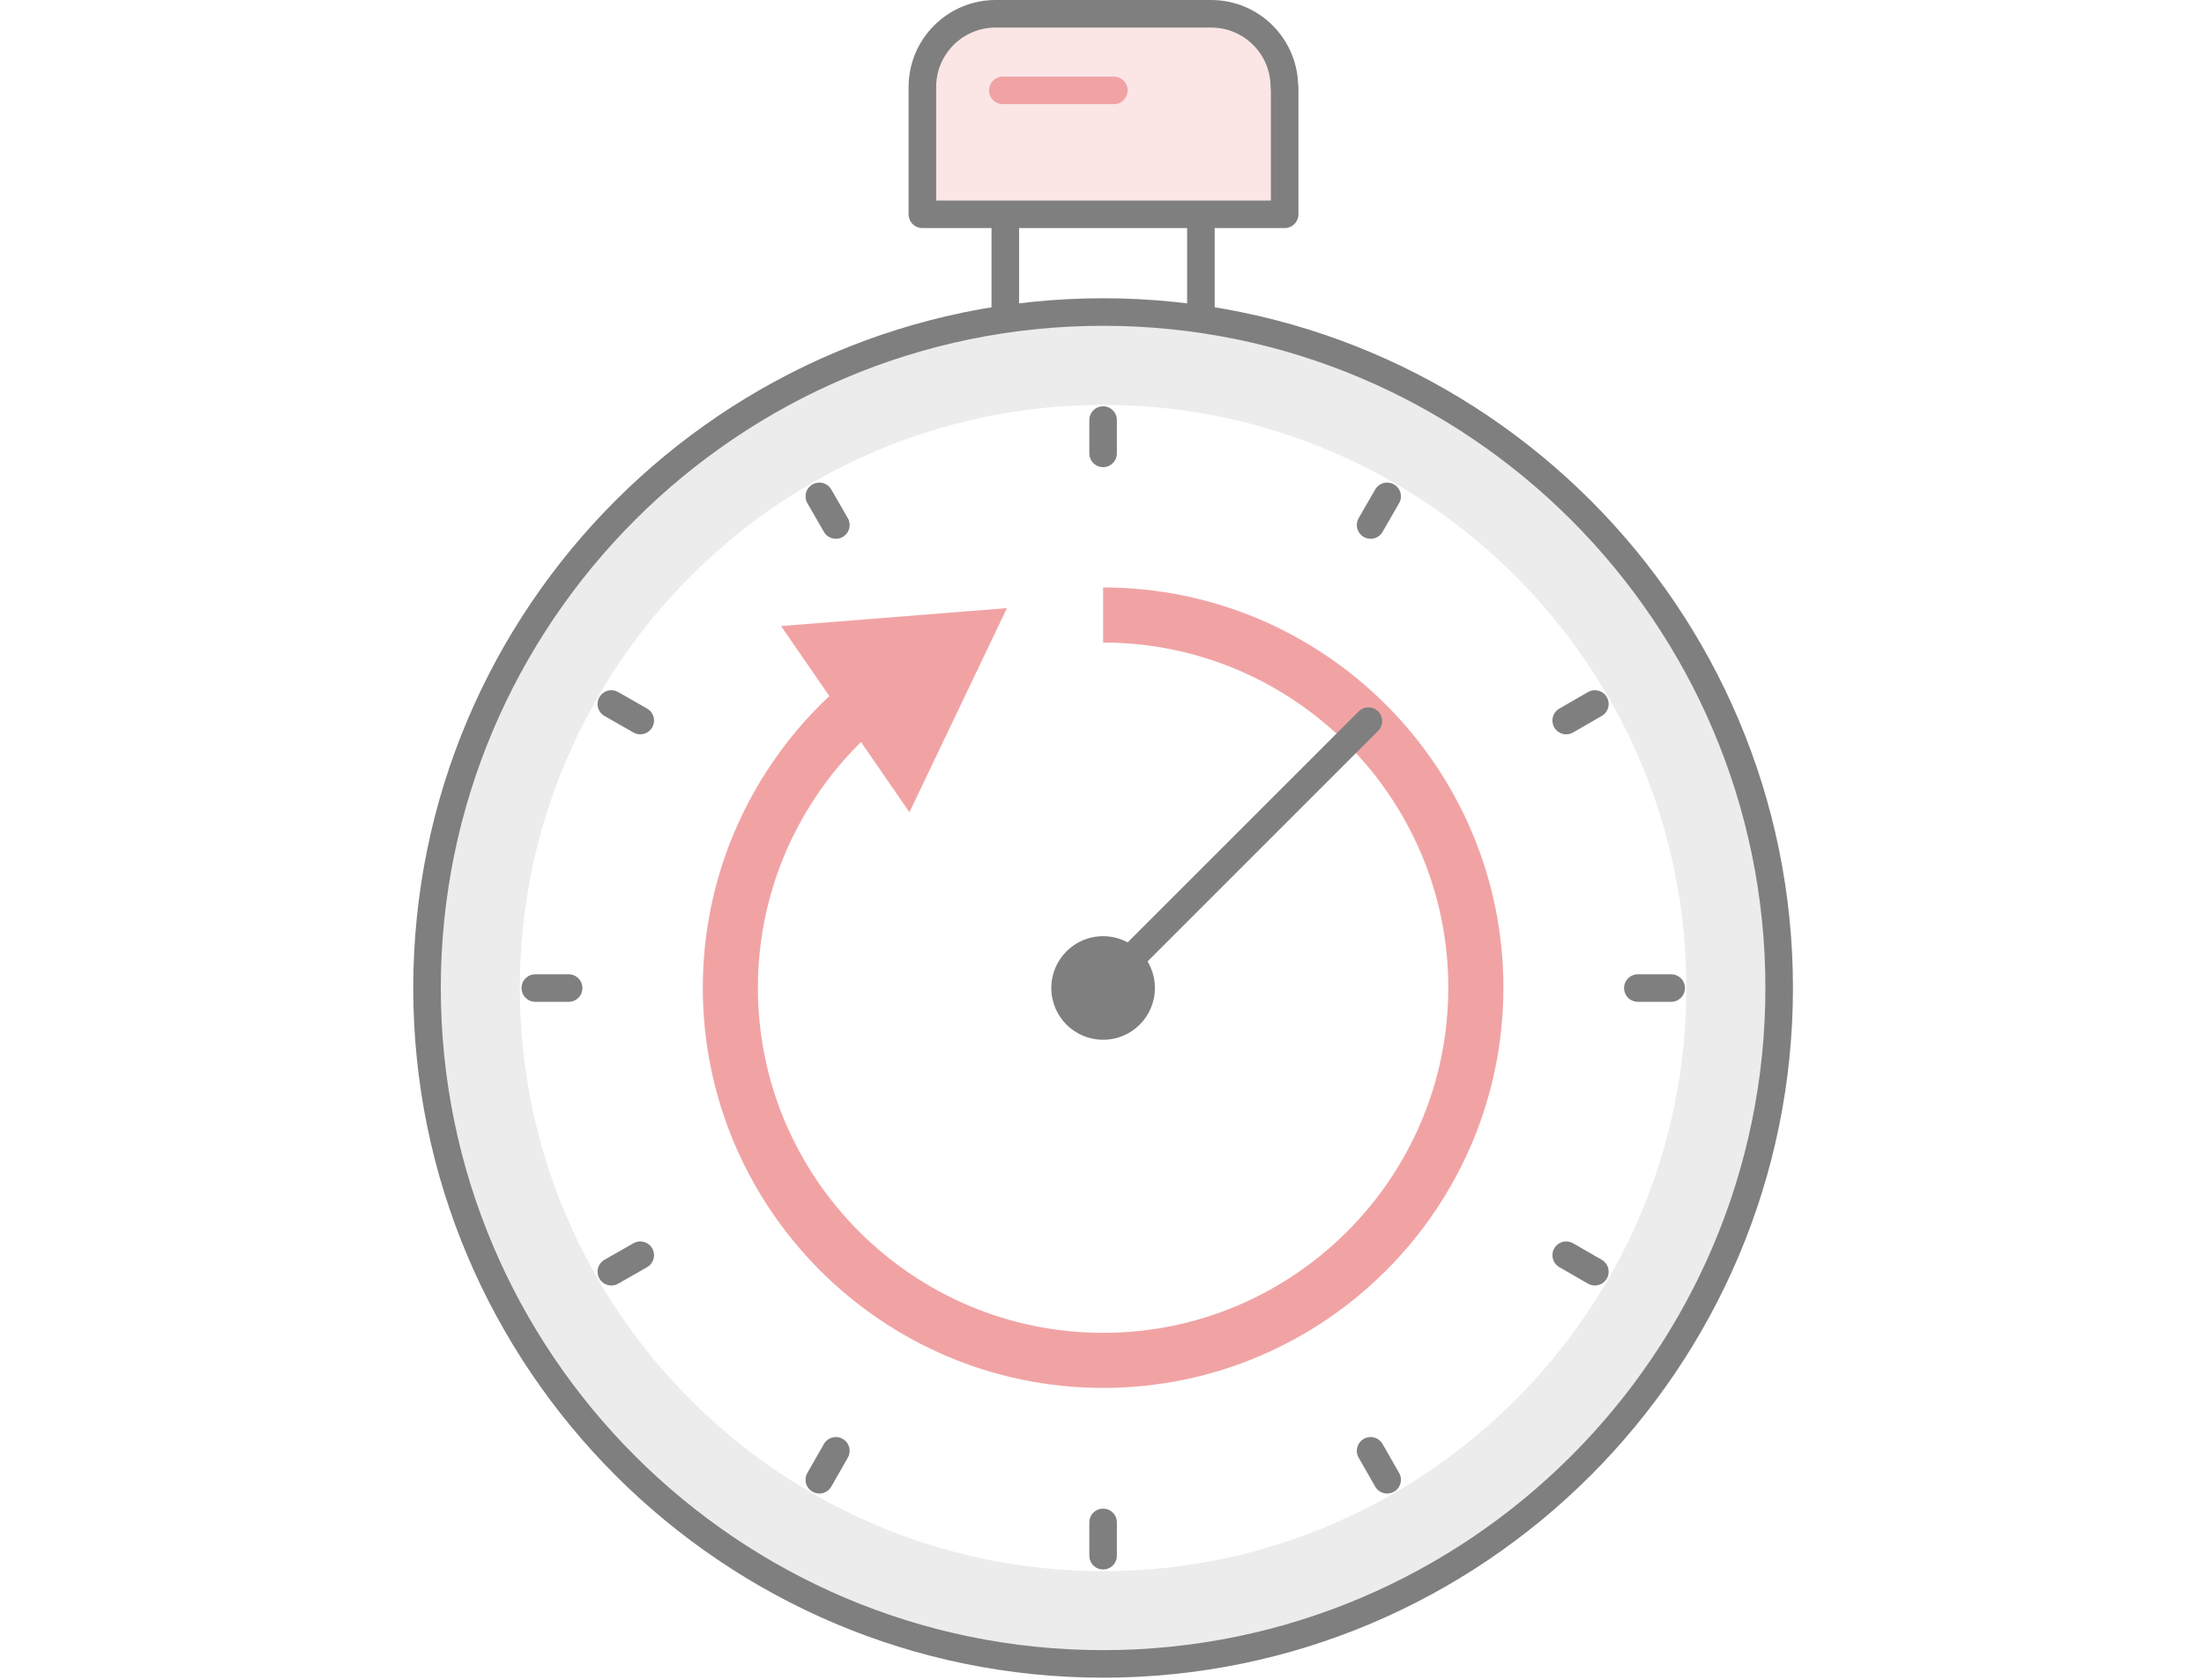
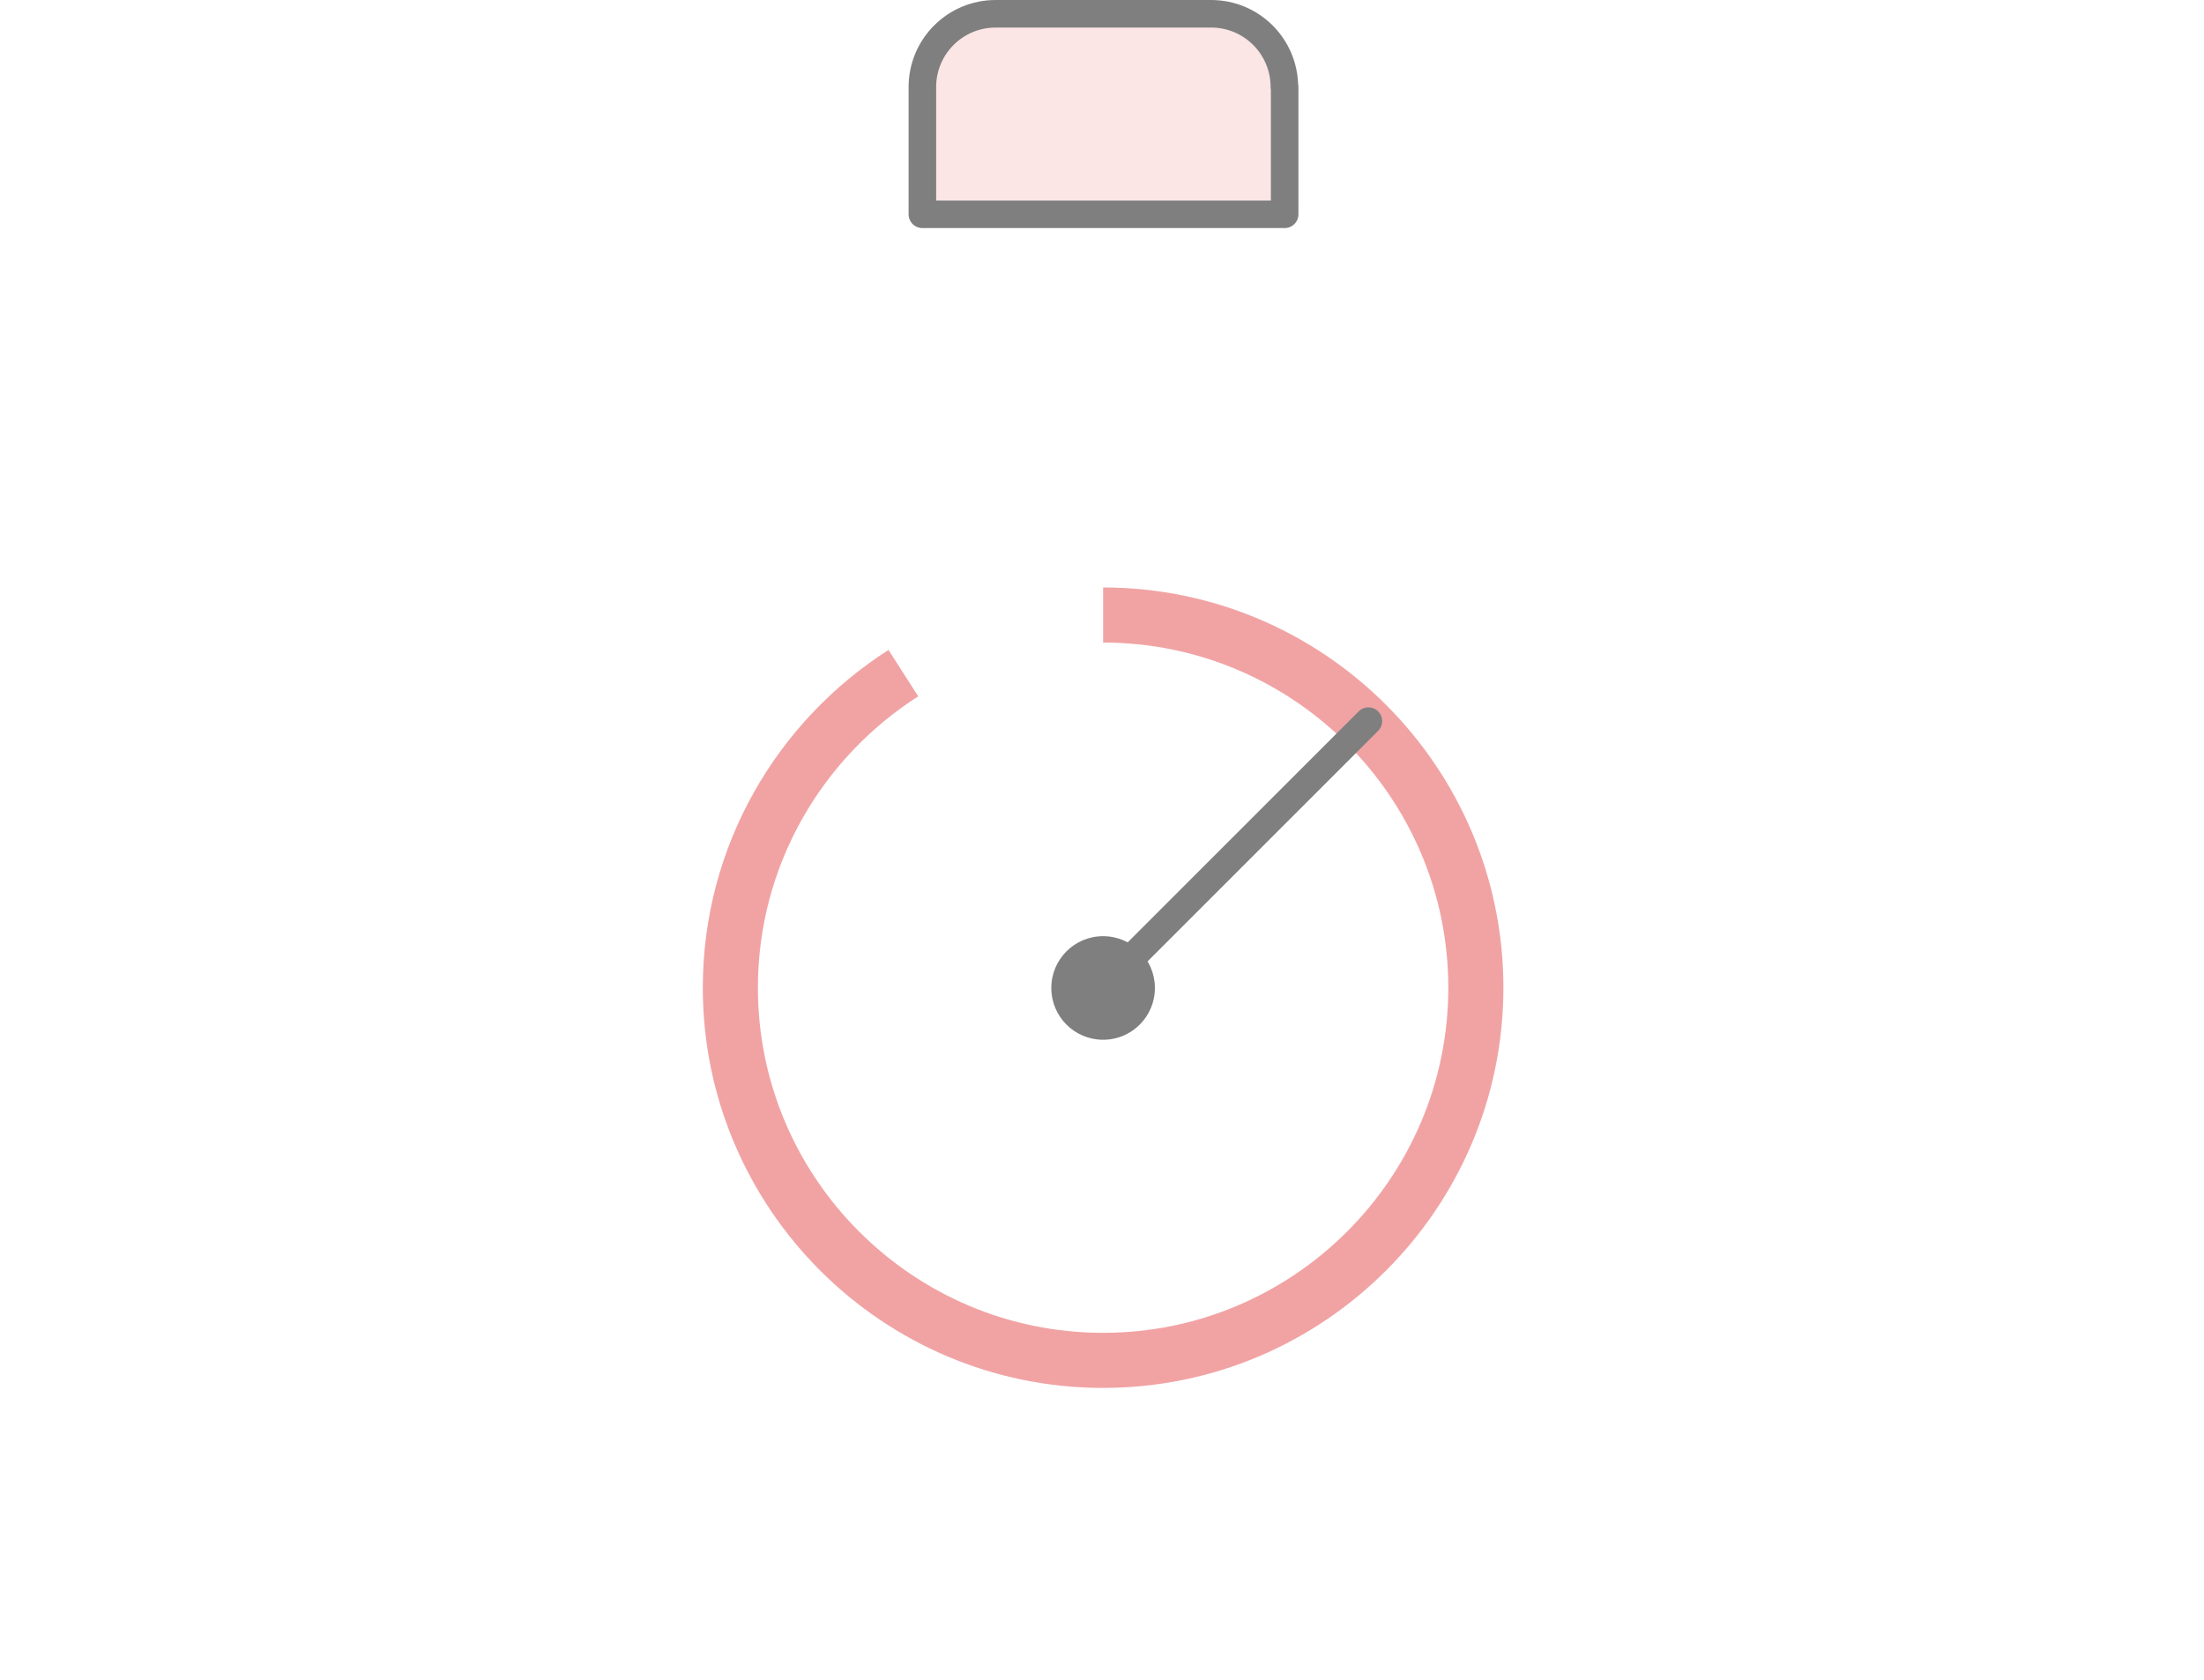
<svg xmlns="http://www.w3.org/2000/svg" width="80" height="61" viewBox="0 0 80 61" fill="none">
  <rect width="80" height="61" fill="#fff" />
  <g clip-path="url(#clip0_6_38314)">
-     <path d="M43.59 5.328h-7.1v7.67h7.1v-7.67z" fill="#fff" stroke="#7F7F7F" stroke-linecap="round" stroke-linejoin="round" />
-     <path d="M40.04 60.408c-13.53 0-24.54-11.01-24.54-24.54s11.01-24.54 24.54-24.54 24.54 11.01 24.54 24.54-11.01 24.54-24.54 24.54z" fill="#ECECEC" stroke="#7F7F7F" stroke-linecap="round" stroke-linejoin="round" />
    <path d="M40.04 57.04c-11.67 0-21.17-9.5-21.17-21.17 0-11.67 9.5-21.17 21.17-21.17 11.67 0 21.17 9.5 21.17 21.17 0 11.67-9.5 21.17-21.17 21.17z" fill="#fff" />
    <path d="M46.62 3.16c0-1.47-1.19-2.66-2.66-2.66h-7.82c-1.47 0-2.66 1.19-2.66 2.66v4.62h13.15V3.16h-.01z" fill="#FBE5E5" stroke="#7F7F7F" stroke-linecap="round" stroke-linejoin="round" />
-     <path d="M36.4 3.281h4.03" stroke="#F1A3A4" stroke-linecap="round" stroke-linejoin="round" />
-     <path d="M36.55 22.078l-8.2.65 4.66 6.76 3.54-7.41z" fill="#F1A3A4" />
-     <path d="M40.04 15.25v1.21m0 38.81v1.21M19.43 35.871h1.21m38.81 0h1.21M29.74 18.02l.6 1.04m19.41 33.612l.6 1.05M22.19 46.17l1.05-.6m33.61-19.411l1.04-.6m-35.7 0l1.05.6M56.85 45.57l1.04.6m-28.15 7.552l.6-1.05M49.75 19.06l.6-1.04" stroke="#7F7F7F" stroke-linecap="round" stroke-linejoin="round" />
+     <path d="M36.55 22.078z" fill="#F1A3A4" />
    <path d="M40.04 22.328c7.46 0 13.53 6.07 13.53 13.53 0 7.46-6.07 13.53-13.53 13.53-7.46 0-13.53-6.07-13.53-13.53 0-4.79 2.51-9.01 6.28-11.42" stroke="#F1A3A4" stroke-width="2" stroke-linejoin="round" />
    <path d="M40.04 35.81l9.63-9.63" stroke="#7F7F7F" stroke-linecap="round" stroke-linejoin="round" />
    <path d="M40.04 33.988c-1.04 0-1.88.84-1.88 1.88s.84 1.88 1.88 1.88 1.88-.84 1.88-1.88-.84-1.88-1.88-1.88z" fill="#7F7F7F" />
  </g>
  <defs>
    <clipPath id="clip0_6_38314">
      <rect width="50.08" height="60.91" fill="#fff" transform="translate(15)" />
    </clipPath>
  </defs>
</svg>